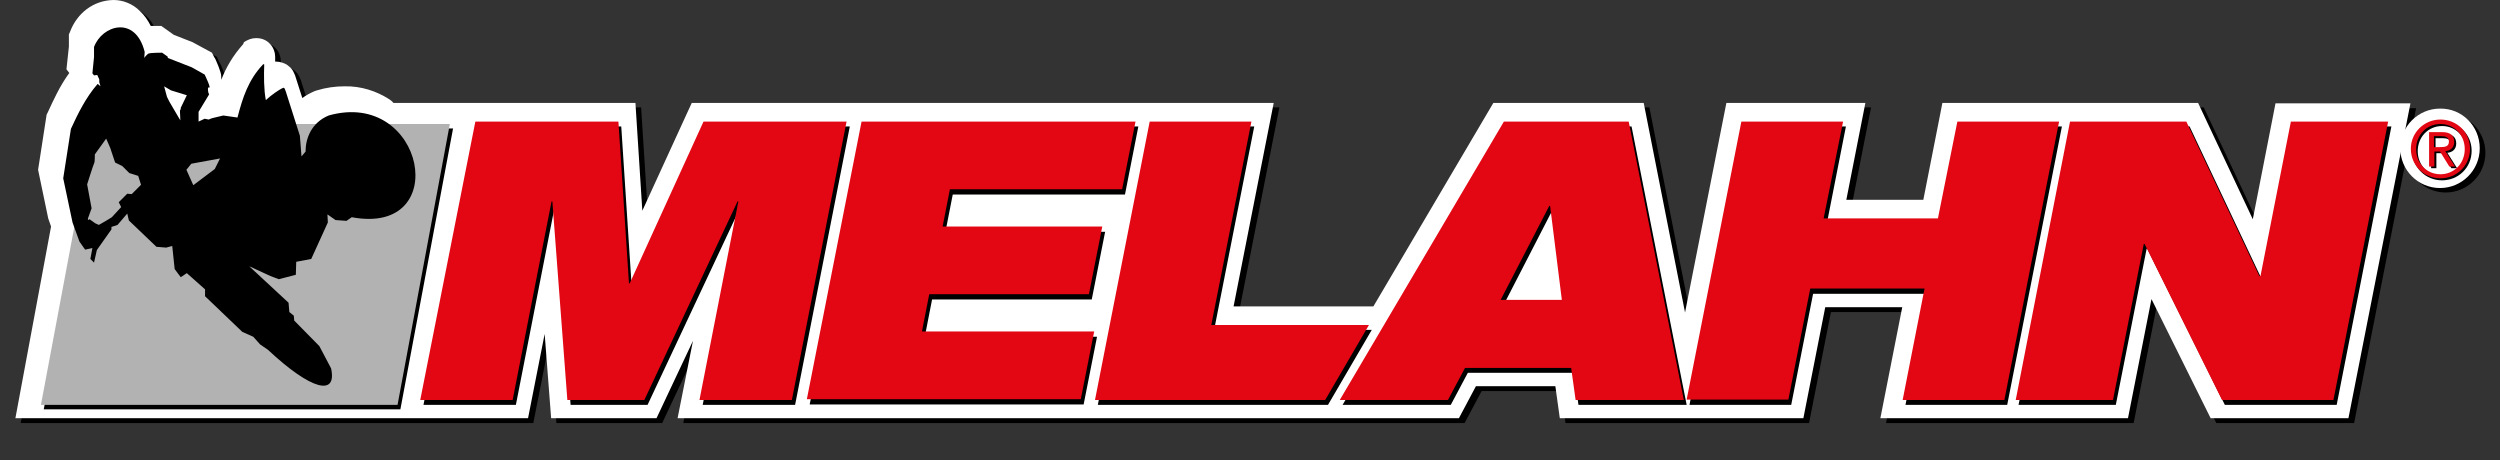
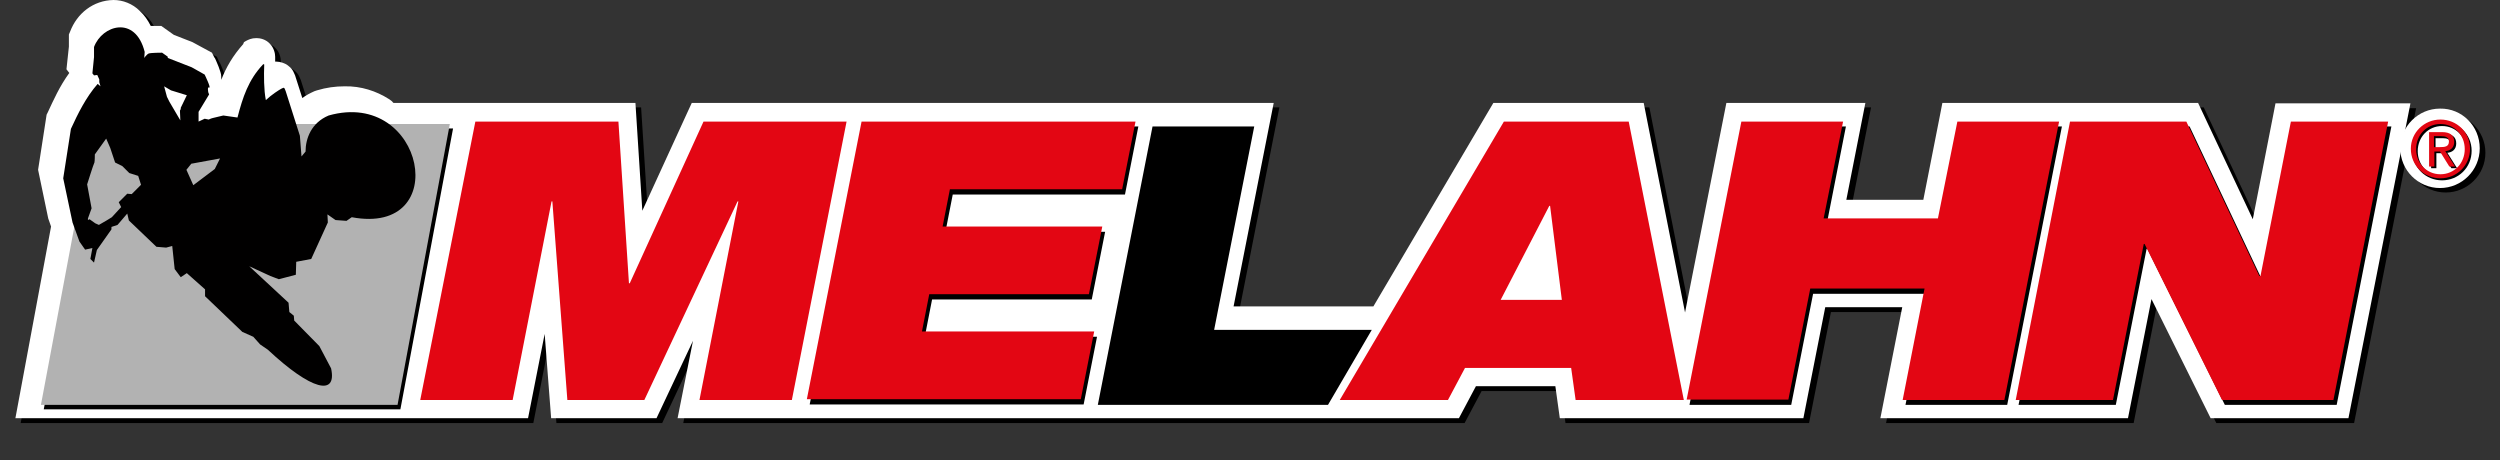
<svg xmlns="http://www.w3.org/2000/svg" version="1.1" id="Ebene_1" x="0px" y="0px" viewBox="0 0 616.9 113.6" style="enable-background:new 0 0 616.9 113.6;" xml:space="preserve">
  <rect x="0" y="0" width="616.9" height="113.6" fill="#333333" stroke="none" />
  <style type="text/css">
	.st0{fill:#FFFFFF;}
	.st1{fill-rule:evenodd;clip-rule:evenodd;}
	.st2{fill:#E30613;}
	.st3{fill-rule:evenodd;clip-rule:evenodd;fill:#B2B2B2;}
	.st4{fill-rule:evenodd;clip-rule:evenodd;fill:#010000;}
</style>
  <path d="M613.3,37.7c0,5.4-4.4,9.8-9.8,9.8c-5.4,0-9.8-4.4-9.8-9.8c0-5.4,4.4-9.8,9.8-9.8C608.9,27.9,613.3,32.3,613.3,37.7z" />
-   <path d="M562.9,26.6l-0.7,3.6l-4.9,25l-13.5-28.7h-63.1l-0.7,3.6l-4,20.3h-19l4.7-23.9h-34.3l-10.2,51.7l-10.2-51.7h-37.1l-1.3,2.2  l-28.3,48h-34.5l9.9-50.2H172.1l-1.2,2.6l-11,24l-1.7-26.6h-41.4l0,0H98.4c0,0,0,0-0.2-0.2c-0.1-0.2-0.7-0.6-1-0.8  c-3-1.9-6.8-3.2-10.9-3.1c-2.2,0-4.5,0.3-6.8,1l-0.3,0.1L79,23.6c-1.1,0.5-2.1,1-3,1.7l-1.6-5c-0.1-0.4-0.2-0.7-0.6-1.5  c-0.2-0.4-0.5-0.9-1.3-1.5c-0.7-0.6-2-1-2.9-1c-0.1,0-0.2,0-0.3,0c0-0.3,0-0.5,0-0.8c0-0.1,0-0.3,0-0.4c0-0.8-0.3-2.2-1.3-3.2  c-1-1.1-2.4-1.4-3.3-1.4c-1.3,0-2,0.4-2.6,0.7l-0.5,0.3l-0.4,0.5c-2.5,2.8-4.2,5.7-5.4,8.8c0-0.1,0-0.3,0-0.4c0-0.9-0.1-1.2-0.2-1.5  c-0.3-1-0.6-1.7-0.9-2.4c-0.3-0.7-0.5-1.2-0.6-1.2l-0.6-1.3l-4.8-2.6l-4.6-1.8l-3.1-2.2l-1.4,0c0,0-0.2,0-0.5,0c-0.2,0-0.4,0-0.7,0  C37.9,6,37,4.8,35.9,3.8C34,2,31.6,1.1,29.3,1.2c-5,0.1-9,3.3-10.7,7.8l-0.2,0.7l-0.1,1.6l0,1.4l-0.6,5.6l0.7,0.9  c-2.4,3.3-3.9,6.7-5.3,9.7l-0.3,0.6l-2.1,13.6l2.5,12l0.7,2l-8.8,47.3h97.1l0,0h29.4l4.1-20.8l1.6,20.8h26.1l9-19.1l-3.8,19.1h103.2  l59.3,0l0,0h30.3l4.2-7.9h19.6l1.1,7.9h60.1l5.4-27.4h19l-5.4,27.4h61.1l5.8-29.4l14.6,29.4h34l15.3-77.7H562.9z" />
+   <path d="M562.9,26.6l-0.7,3.6l-4.9,25l-13.5-28.7h-63.1l-0.7,3.6l-4,20.3h-19l4.7-23.9h-34.3l-10.2,51.7l-10.2-51.7h-37.1l-1.3,2.2  l-28.3,48h-34.5l9.9-50.2H172.1l-1.2,2.6l-11,24l-1.7-26.6h-41.4l0,0H98.4c0,0,0,0-0.2-0.2c-0.1-0.2-0.7-0.6-1-0.8  c-3-1.9-6.8-3.2-10.9-3.1c-2.2,0-4.5,0.3-6.8,1L79,23.6c-1.1,0.5-2.1,1-3,1.7l-1.6-5c-0.1-0.4-0.2-0.7-0.6-1.5  c-0.2-0.4-0.5-0.9-1.3-1.5c-0.7-0.6-2-1-2.9-1c-0.1,0-0.2,0-0.3,0c0-0.3,0-0.5,0-0.8c0-0.1,0-0.3,0-0.4c0-0.8-0.3-2.2-1.3-3.2  c-1-1.1-2.4-1.4-3.3-1.4c-1.3,0-2,0.4-2.6,0.7l-0.5,0.3l-0.4,0.5c-2.5,2.8-4.2,5.7-5.4,8.8c0-0.1,0-0.3,0-0.4c0-0.9-0.1-1.2-0.2-1.5  c-0.3-1-0.6-1.7-0.9-2.4c-0.3-0.7-0.5-1.2-0.6-1.2l-0.6-1.3l-4.8-2.6l-4.6-1.8l-3.1-2.2l-1.4,0c0,0-0.2,0-0.5,0c-0.2,0-0.4,0-0.7,0  C37.9,6,37,4.8,35.9,3.8C34,2,31.6,1.1,29.3,1.2c-5,0.1-9,3.3-10.7,7.8l-0.2,0.7l-0.1,1.6l0,1.4l-0.6,5.6l0.7,0.9  c-2.4,3.3-3.9,6.7-5.3,9.7l-0.3,0.6l-2.1,13.6l2.5,12l0.7,2l-8.8,47.3h97.1l0,0h29.4l4.1-20.8l1.6,20.8h26.1l9-19.1l-3.8,19.1h103.2  l59.3,0l0,0h30.3l4.2-7.9h19.6l1.1,7.9h60.1l5.4-27.4h19l-5.4,27.4h61.1l5.8-29.4l14.6,29.4h34l15.3-77.7H562.9z" />
  <path class="st0" d="M561.5,25.5l-0.7,3.6l-4.9,25l-13.5-28.7h-63.1l-0.7,3.6l-4,20.3h-19l4.7-23.9H426l-10.2,51.7l-10.2-51.7h-37.1  l-1.3,2.2l-28.3,48h-34.5l9.9-50.2H170.7l-1.2,2.6l-11,24l-1.7-26.6h-41.4l0,0H97.1c0,0,0,0-0.2-0.2c-0.1-0.2-0.7-0.6-1-0.8  c-3-1.9-6.8-3.2-10.9-3.1c-2.2,0-4.5,0.3-6.8,1l-0.3,0.1l-0.3,0.1c-1.1,0.5-2.1,1-3,1.7l-1.6-5c-0.1-0.4-0.2-0.7-0.6-1.5  c-0.2-0.4-0.5-0.9-1.3-1.5c-0.7-0.6-2-1-2.9-1c-0.1,0-0.2,0-0.3,0c0-0.3,0-0.5,0-0.8c0-0.1,0-0.3,0-0.4c0-0.8-0.3-2.2-1.3-3.2  c-1-1.1-2.4-1.4-3.3-1.4c-1.3,0-2,0.4-2.6,0.7l-0.5,0.3L60,10.9c-2.5,2.8-4.2,5.7-5.4,8.8c0-0.1,0-0.3,0-0.4c0-0.9-0.1-1.2-0.2-1.5  c-0.3-1-0.6-1.7-0.9-2.4c-0.3-0.7-0.5-1.2-0.6-1.2L52.3,13l-4.8-2.6l-4.6-1.8l-3.1-2.2l-1.4,0c0,0-0.2,0-0.5,0c-0.2,0-0.4,0-0.7,0  c-0.7-1.4-1.6-2.7-2.7-3.7C32.7,0.9,30.3,0,28,0c-5,0.1-9,3.3-10.7,7.8L17,8.5L17,10.1l0,1.4l-0.6,5.6l0.7,0.9  c-2.4,3.3-3.9,6.7-5.3,9.7l-0.3,0.6L9.4,41.9l2.5,12l0.7,2l-8.8,47.3h97.1l0,0h29.4l4.1-20.8l1.6,20.8H162l9-19.1l-3.8,19.1h103.2  l59.3,0l0,0H360l4.2-7.9h19.6l1.1,7.9H445l5.4-27.4h19l-5.4,27.4h61.1l5.8-29.4l14.6,29.4h34l15.3-77.7H561.5z" />
  <g>
-     <path d="M118,31.2h35.3l2.6,39.9h0.2l18.3-39.9h35.3l-13.5,68.7h-22.8l9.6-49h-0.2l-23,49h-19l-3.7-49h-0.2l-9.6,49h-22.8L118,31.2   z" />
    <path d="M213.3,31.2h67.6L277.6,48h-42.5l-1.8,9.2h39.4l-3.3,16.7H230l-1.8,9.2h42.5l-3.3,16.7h-67.6L213.3,31.2z" />
    <path d="M475.6,72.5h-28.2L442,99.9h-25.1l13.5-68.7h25.1l-4.7,23.9H479l4.7-23.9h25.1l-13.5,68.7h-25.1L475.6,72.5z" />
    <path d="M284.4,31.2h25.1l-9.9,50.2h38.9l-10.8,18.5l-56.8,0L284.4,31.2z" />
-     <path d="M371.8,31.2h30.8l13.6,68.7h-26.7l-1.1-7.9h-26.2l-4.2,7.9h-26.7L371.8,31.2z M383.2,52h-0.2L371,75.3h15.1L383.2,52z" />
    <path d="M511.6,31.2h28.7l18,38.1h0.3l7.5-38.1h24l-13.5,68.7H549l-19.1-38.5h-0.2l-7.6,38.5h-24L511.6,31.2z" />
  </g>
  <polygon class="st1" points="98.8,101 10.8,101 23.8,31.7 111.8,31.7 " />
  <path class="st2" d="M117.3,30h35.3l2.6,39.9h0.2L173.6,30h35.3l-13.5,68.7h-22.8l9.6-49h-0.2l-23,49h-19l-3.7-49h-0.2l-9.6,49  h-22.8L117.3,30z" />
  <path class="st2" d="M212.6,30h67.6l-3.3,16.7h-42.5l-1.8,9.2H272l-3.3,16.7h-39.4l-1.8,9.2h42.5l-3.3,16.7h-67.6L212.6,30z" />
  <path class="st2" d="M474.9,71.2h-28.2l-5.4,27.4h-25.1L429.7,30h25.1L450,53.9h28.2L483,30h25.1l-13.5,68.7h-25.1L474.9,71.2z" />
-   <path class="st2" d="M283.7,30h25.1l-9.9,50.2h38.9l-10.8,18.5l-56.8,0L283.7,30z" />
  <path class="st2" d="M371.1,30h30.8l13.6,68.7h-26.7l-1.1-7.9h-26.2l-4.2,7.9h-26.7L371.1,30z M382.5,50.8h-0.2L370.3,74h15.1  L382.5,50.8z" />
  <path class="st2" d="M510.8,30h28.7l18,38.1h0.3l7.5-38.1h24l-13.5,68.7h-27.5l-19.1-38.5h-0.2l-7.6,38.5h-24L510.8,30z" />
  <polygon class="st3" points="98.1,99.9 10.1,99.9 23.1,30.6 111,30.6 " />
  <path class="st4" d="M21,61.6l-1.4-2l-1.7-4.7L15.6,44l1.9-12.2c1.7-3.7,3.7-7.8,6.6-11.1l0.7,0.6l-0.3-1v-0.7L24,18.5l-0.8,0.1  l-0.4-0.5l0.4-4l0-1.6l0-0.9c2-5.4,10.2-7.9,12.5,1.2l-0.1,1.5c0,0,0.5-0.8,1.1-1.1C37.3,13,40,13,40,13l1.4,1l0,0.3l5.9,2.3  l3.2,1.8c0,0,1.7,3.5,1.1,3.2c-0.5-0.3-0.2,1.2-0.2,1.2l0.2,0.5l-2.6,4.3v2.4l1.5-0.7l1,0.2c0,0,0.6-0.3,1.1-0.4  c0.5-0.1,2.5-0.6,2.5-0.6l3.5,0.5c1.3-5,2.7-9.3,6.3-13.1c0.2-0.1,0.3-0.1,0.3,0.1c-0.1,2.6-0.1,6.2,0.4,8.7  c1.5-1.4,3.1-2.4,3.8-2.8c0.7-0.3,0.7-0.5,1.1,0.6l3.5,11l0.4,5.1l1-1.2c0-3.2,1.4-7.1,5.7-8.9c23.7-6.7,30.7,29.8,5.7,25.1  l-1.3,0.9l-2.7-0.2l-2-1.4l0.1,2l-4.1,9l-3.7,0.7L73,67.8l-4.2,1.1l-2.1-0.8l-5.2-2.4l9.7,9l0.2,2.3l1.1,0.9l0.1,1.2l6.2,6.3  l2.9,5.5c1.5,6.9-4.8,5.5-15.6-4.6L64.2,85l-1.7-1.9l-2.7-1.2l-9.2-8.8l0-1.7l-4.5-4l-1.5,1l-1.5-2l-0.6-5.7l-1.5,0.4l-2.4-0.2  l-6.8-6.5l-0.4-1.7L29,55.5L27.5,56v0.6l-3.6,5.1l-0.7,3.1l-0.9-0.9l0.5-2.7L21,61.6L21,61.6z M44.5,29.7l-2.7-4.6l-0.6-1.2  l-0.7-2.6l1.7,1l3.9,1.2l-1.5,3.1l0,0.3l-0.2,0.4L44.5,29.7L44.5,29.7z M47.7,45.7L46,41.9l1.2-1.5l7.1-1.3L53,41.7L47.7,45.7  L47.7,45.7z M29.9,51.1l-2.3,2.5l-1.3,0.8l-1.9,1.1l-0.9-0.4l-1.4-1l-0.4,0.2l0-0.4l0.9-2.5l-1.1-5.9c0,0,1.6-5.1,1.8-5.4  c0.1-0.3,0.1-2,0.1-2l2.8-3.9l1,2.3l1.2,3.6l1.8,0.9l1.7,1.7l2.2,0.7l0.7,2.2l-2.3,2.3l-1.1-0.1l-2.1,2.1L29.9,51.1L29.9,51.1z" />
  <path class="st0" d="M611.9,36.6c0,5.4-4.4,9.8-9.8,9.8c-5.4,0-9.8-4.4-9.8-9.8c0-5.4,4.4-9.8,9.8-9.8  C607.5,26.7,611.9,31.1,611.9,36.6z" />
  <g>
    <path d="M602.6,30c4,0,7.3,3.1,7.3,7.2c0,4.2-3.3,7.3-7.3,7.3c-4,0-7.3-3.1-7.3-7.3C595.3,33.1,598.7,30,602.6,30z M602.6,43.5   c3.4,0,6-2.7,6-6.2c0-3.5-2.6-6.2-6-6.2c-3.4,0-6,2.7-6,6.2C596.6,40.8,599.2,43.5,602.6,43.5z M599.8,33h3.3c2,0,3,0.8,3,2.4   c0,1.5-1,2.2-2.2,2.3l2.4,3.8h-1.4l-2.3-3.7h-1.4v3.7h-1.3V33z M601.1,36.8h1.4c1.2,0,2.2-0.1,2.2-1.4c0-1.1-1-1.3-1.9-1.3h-1.8   V36.8z" />
  </g>
  <g>
    <path class="st2" d="M602.2,29.5c4,0,7.3,3.1,7.3,7.2c0,4.2-3.3,7.3-7.3,7.3c-4,0-7.3-3.1-7.3-7.3   C594.9,32.7,598.2,29.5,602.2,29.5z M602.2,43c3.4,0,6-2.7,6-6.2c0-3.5-2.6-6.2-6-6.2c-3.4,0-6,2.7-6,6.2   C596.2,40.3,598.8,43,602.2,43z M599.3,32.6h3.3c2,0,3,0.8,3,2.4c0,1.5-1,2.2-2.2,2.3l2.4,3.8h-1.4l-2.3-3.7h-1.4v3.7h-1.3V32.6z    M600.7,36.3h1.4c1.2,0,2.2-0.1,2.2-1.4c0-1.1-1-1.3-1.9-1.3h-1.8V36.3z" />
  </g>
</svg>